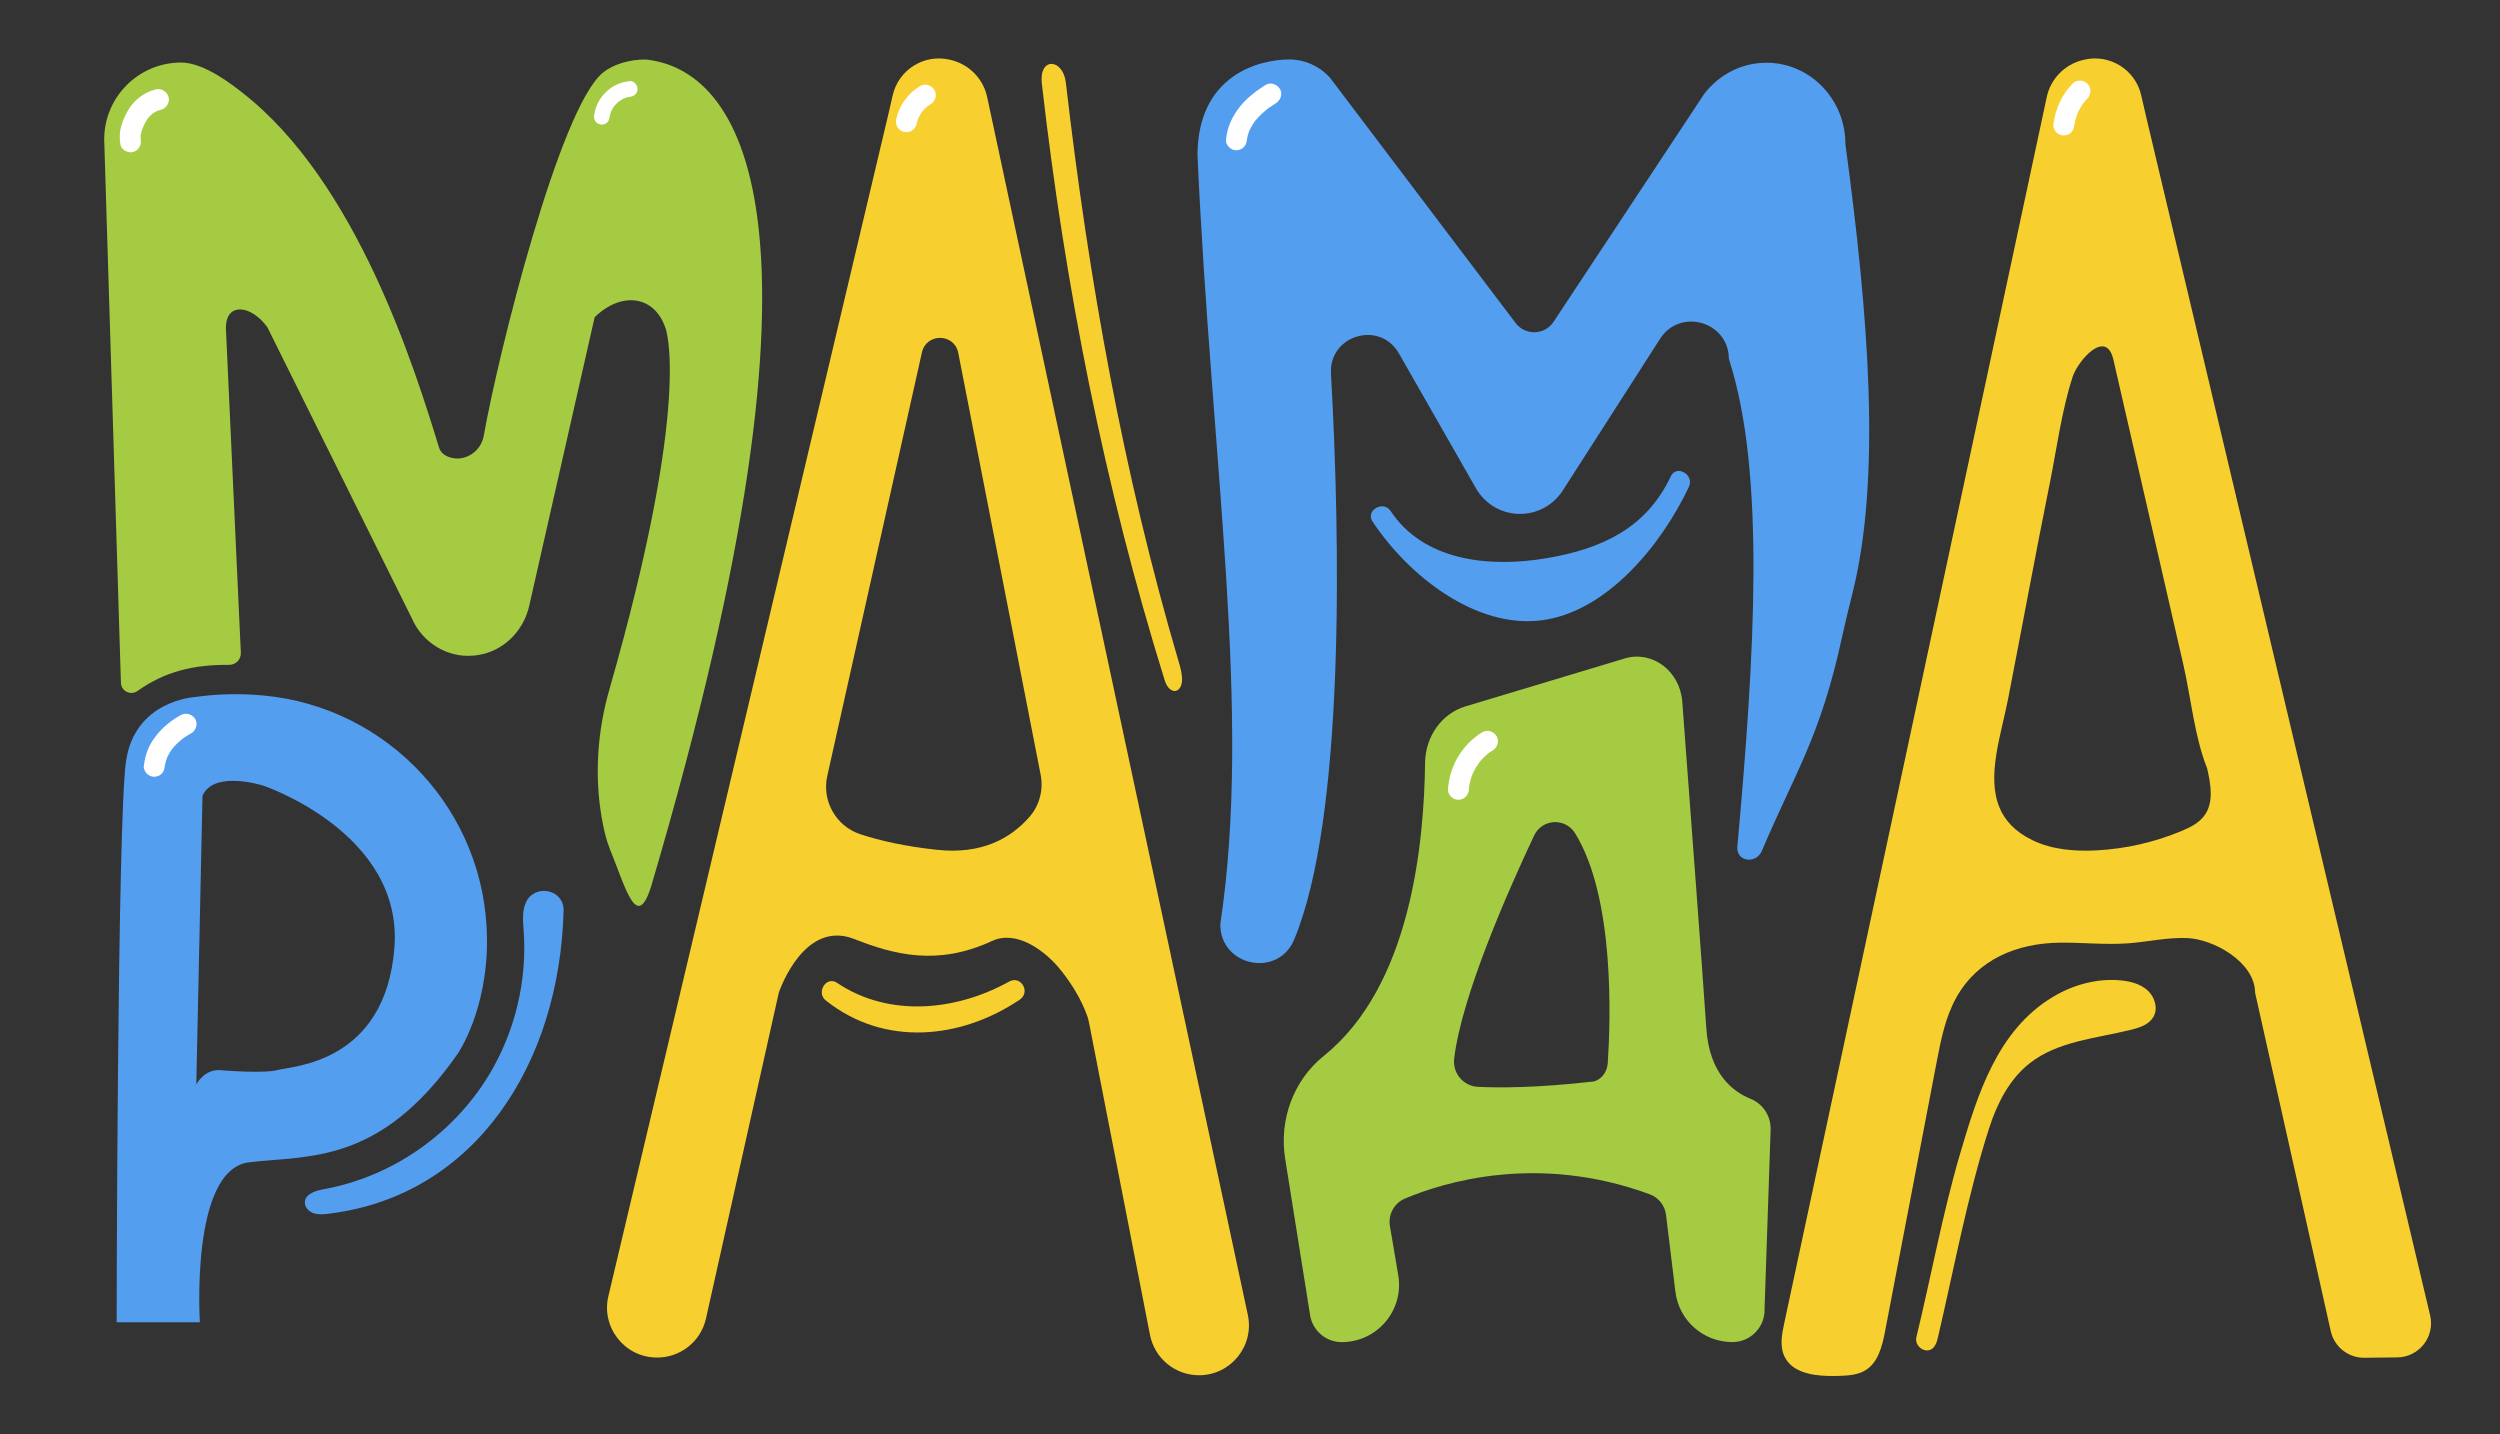
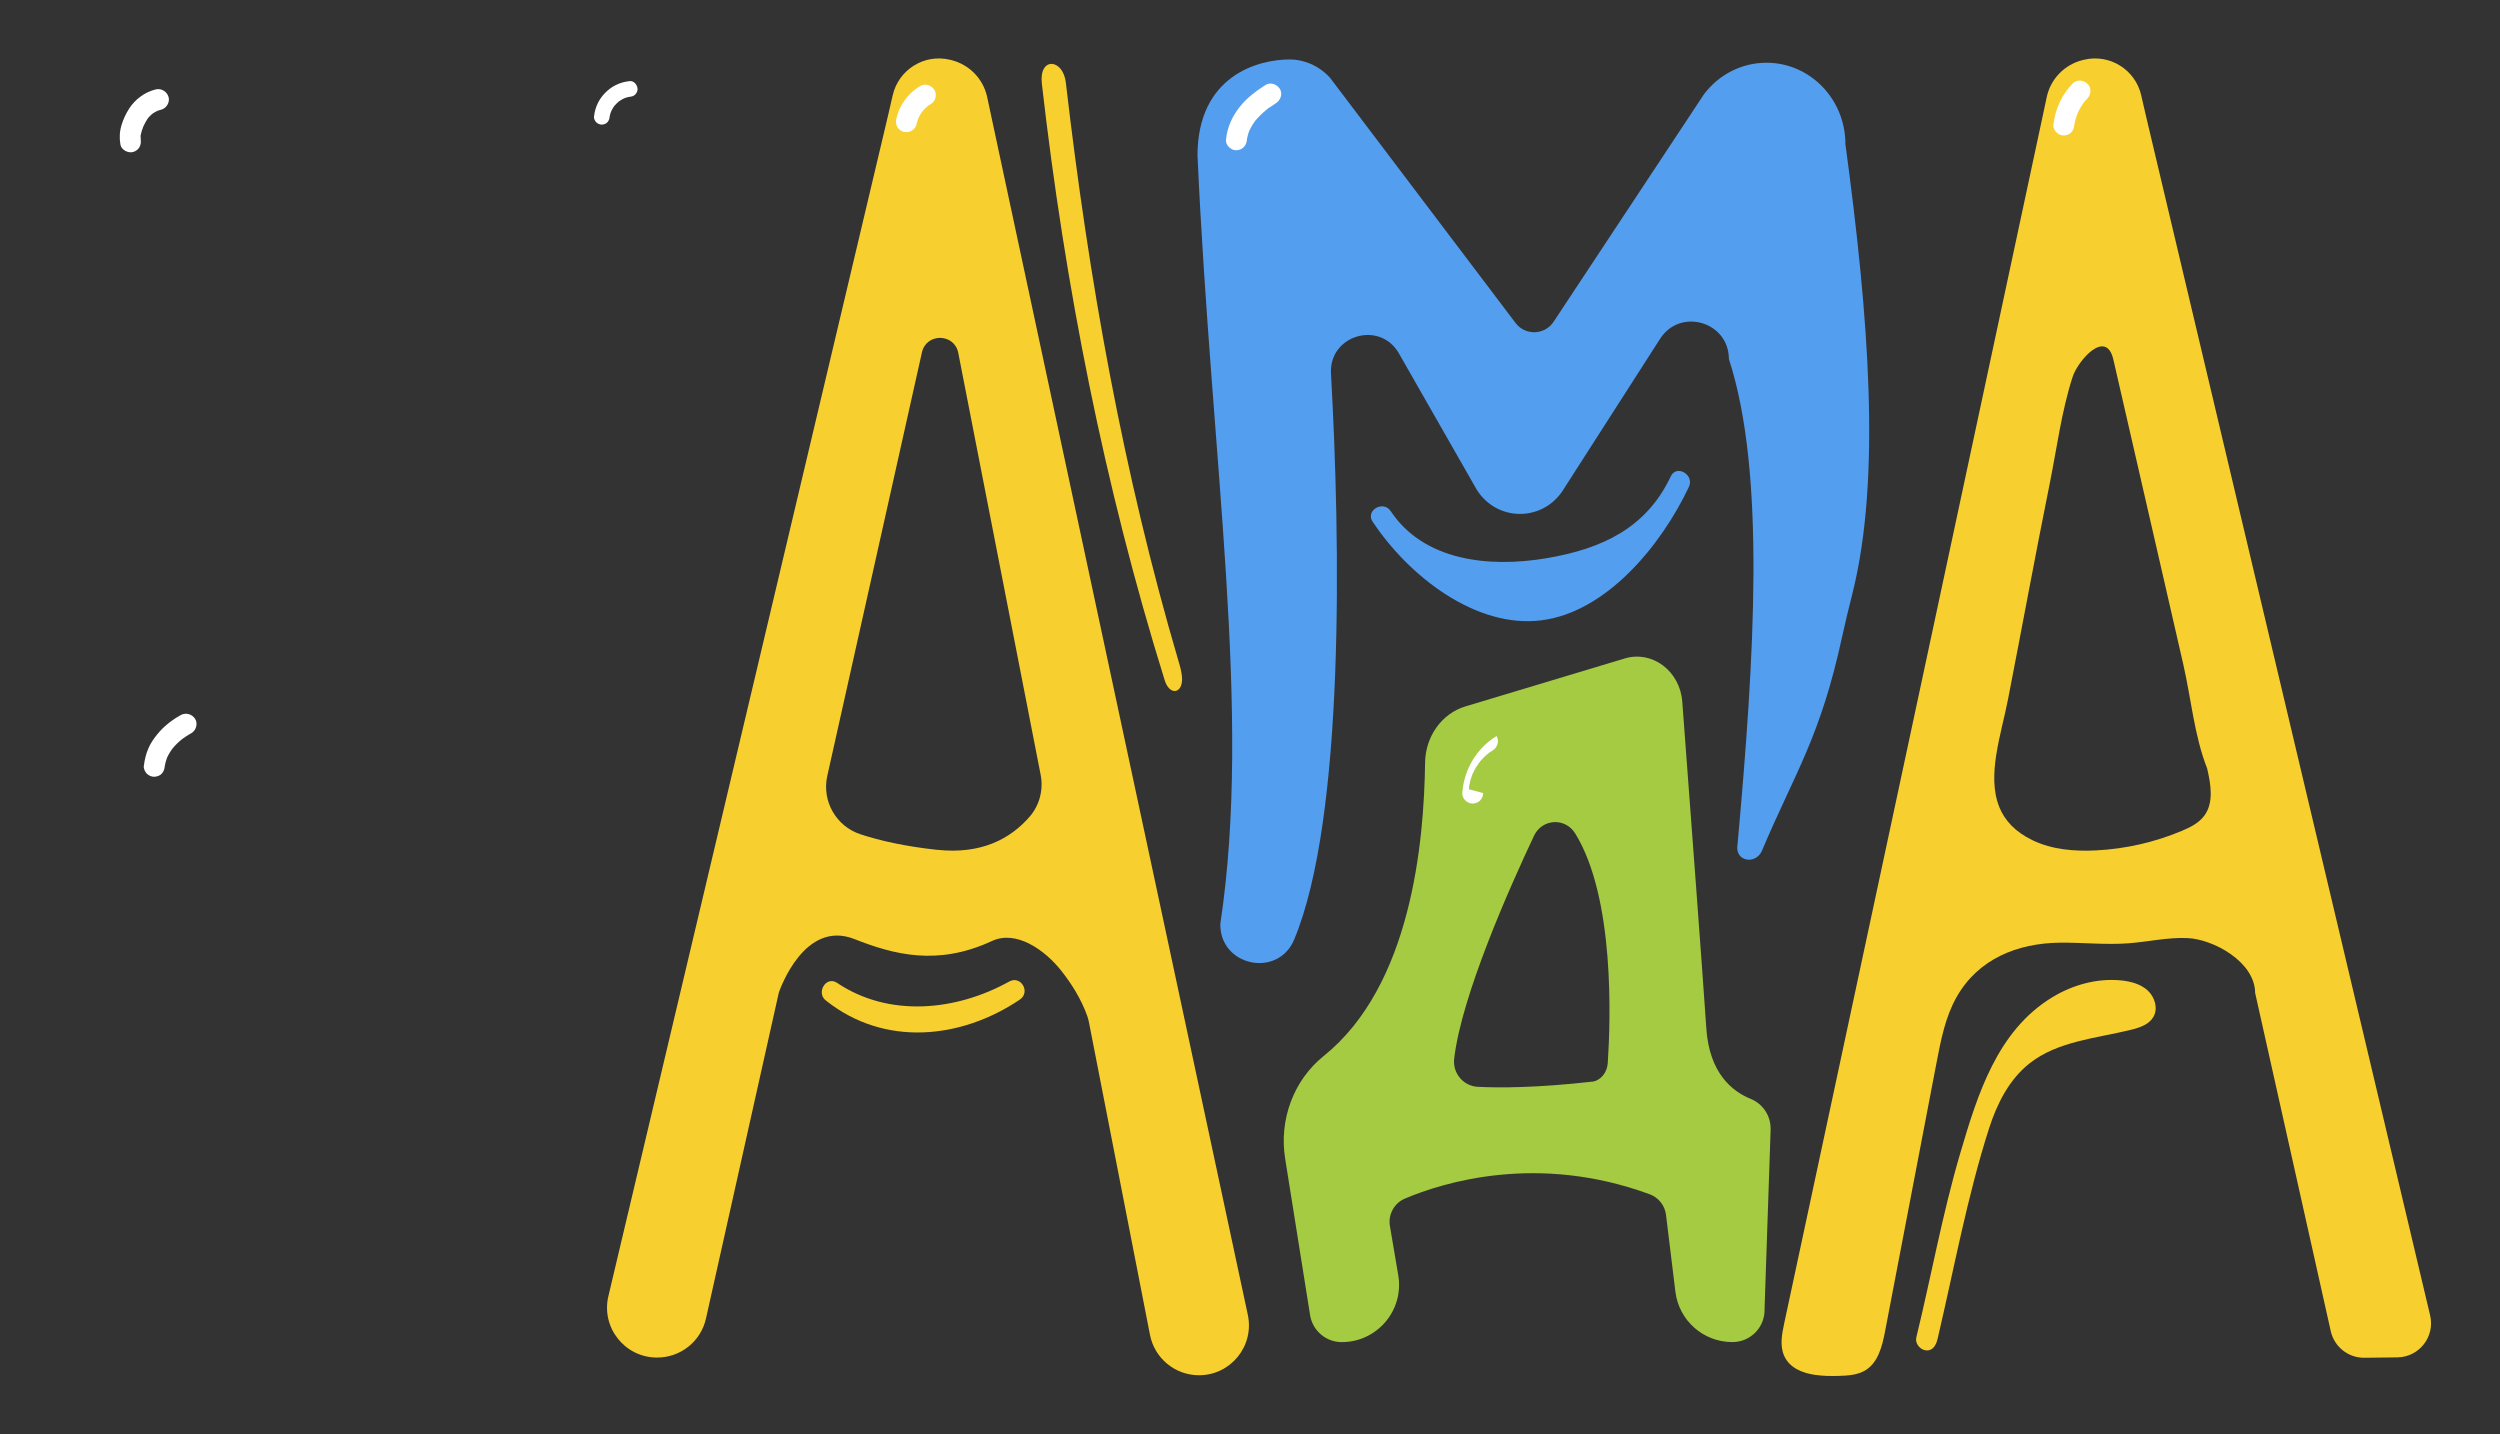
<svg xmlns="http://www.w3.org/2000/svg" id="_Слой_1" data-name="Слой 1" version="1.1" viewBox="0 0 596.44 342.22">
  <rect x="0" y="0" width="596.44" height="342.22" fill="#333333" stroke="none" />
  <defs>
    <style> .cls-1 { fill: #549eef; } .cls-1, .cls-2, .cls-3, .cls-4 { stroke-width: 0px; } .cls-2 { fill: #f7d02f; } .cls-3 { fill: #a5cb43; } .cls-4 { fill: #fff; } </style>
  </defs>
-   <path class="cls-3" d="M155.53,210.87c-3.53,11.98-6.24.94-10.01-8.26-.85-2.08-1.5-4.75-1.98-7.6-1.74-10.16-1-20.59,1.84-30.5,20.01-69.79,13.37-86.29,13.37-86.29-2.61-7.73-10.5-8.78-16.88-2.53l-15.62,68.88c-1.36,6.02-6.17,10.81-12.27,11.72-.33.05-.66.09-.99.12-.05,0-.1,0-.15.01-6.22.51-12.04-3.13-14.55-8.84l-34.48-69.47c-3.88-5.48-10.21-6.14-9.9.57l3.55,77.06c.07,1.59-1.21,2.89-2.8,2.88-8.59-.08-15.36,1.63-21.86,6.23-1.63,1.16-3.89.04-3.95-1.95l-3.99-129.63c0-10.13,8.22-18.35,18.35-18.35h0c5.66,0,12.59,5.63,14.49,7.09,27.52,21.31,41.36,66.3,47.03,84.72.4,1.29,1.4,2.01,2.62,2.39,3.64,1.12,7.41-1.42,8.07-5.17,3.42-19.45,18.12-78.31,28.43-86.62,2.67-2.15,6.59-3.14,10.15-3.14h0c22.19,2.23,48.86,36,1.53,196.67Z" />
  <path class="cls-1" d="M285.7,37.19c3.34,73.68,13.04,132.9,5.44,183.22-.17,10.08,13.74,13.05,17.62,3.74,12.08-28.98,11.05-94.7,8.78-135.03-.52-9.16,11.66-12.77,16.21-4.8l18.63,32.62c4.78,7.42,15.31,7.59,20.31.32l23.36-36.42c4.8-7.49,16.4-4.1,16.42,4.8,8.82,27.12,6.15,70.81,1.99,116.65.06,3.42,4.57,3.82,5.9.67,7.89-18.69,13.91-26.9,19.17-51.25.74-3.4,1.58-6.79,2.43-10.17,6.88-27.52,3.89-65.92-1.69-107.16,0-10.72-8.44-19.42-18.85-19.41h0c-5.82,0-11.31,2.77-14.88,7.5l-35.89,54.3c-2.11,3.2-6.76,3.35-9.07.29l-44.3-58.55c-2.5-2.75-5.99-4.32-9.65-4.32h0c-7.3,0-21.94,3.74-21.94,22.99Z" />
  <path class="cls-2" d="M236.5,27.77s-.46-2.14-.98-4.6c-.93-4.37-4.29-7.82-8.69-8.87l-.22-.05c-6.11-1.45-12.23,2.36-13.63,8.48l-1.09,4.74-66.74,281.75c-1.76,7.43,3.82,14.57,11.46,14.66h.06c5.63.06,10.54-3.82,11.76-9.31l17.37-77.72v-.02s.01-.01.01-.02c.3-.86,6.12-17.46,18.01-12.78,9.5,3.74,19.87,6.49,32.84.47,5.78-2.69,12.58,2.1,16.54,7.1,2.35,2.97,4.69,6.62,6.17,10.72.2.55.34,1.11.45,1.68l14.54,74.47c1.09,5.59,5.99,9.63,11.69,9.63h0c7.58,0,13.24-6.99,11.65-14.41L236.5,27.77ZM223.56,202.75c-7.53-.81-13.52-2.15-18.27-3.71-5.83-1.91-9.26-7.94-7.92-13.93l22.58-101.04c1.05-4.68,7.75-4.59,8.67.12l19.65,100.63c.7,3.57-.24,7.28-2.63,10.03-4.59,5.28-11.55,9.03-22.08,7.89Z" />
  <path class="cls-2" d="M433.1,328.02c1.8.26,3.7.29,5.45.24,2.24-.07,4.6-.18,6.51-1.35,3.06-1.88,4-5.81,4.68-9.33,4.1-21.4,8.2-42.8,12.3-64.2,1.02-5.31,2.07-10.73,4.72-15.44,5.14-9.16,14.55-12.92,24.65-13.04,5.45-.06,10.91.55,16.35.15,4.7-.35,9.37-1.45,14.08-1.25,6.19.25,16.14,5.67,16.18,13.07l18.04,80.7c.84,3.75,4.19,6.41,8.04,6.36l7.84-.09c5.22-.06,9.03-4.94,7.83-10.02L511.93,27.47l-1.09-4.74c-1.4-6.12-7.52-9.93-13.63-8.48l-.22.05c-4.4,1.05-7.76,4.5-8.69,8.87-.52,2.46-.98,4.6-.98,4.6-10.17,47.51-20.35,95.02-30.51,142.53-10.37,48.47-20.76,96.94-31.14,145.41-.55,2.58-1.09,5.37,0,7.78,1.29,2.84,4.21,4.06,7.43,4.54ZM476.99,192.55c-3.05-7.49.44-17.33,2.07-25.69,3.34-17.12,6.48-34.27,9.93-51.36,1.7-8.4,2.84-17.43,5.49-25.59,1.25-3.84,7.99-11.68,9.73-4.08,3.65,15.92,7.3,31.84,10.96,47.76,1.9,8.29,3.8,16.57,5.7,24.86,1.83,7.96,2.68,17.29,5.7,24.86.87,3.79,1.64,8.14-.66,11.27-1.3,1.78-3.38,2.81-5.41,3.66-6.45,2.7-13.36,4.28-20.35,4.64-5.19.27-10.55-.16-15.23-2.42-4.22-2.03-6.66-4.77-7.94-7.92Z" />
-   <path class="cls-1" d="M116.18,223.82c-.31-30.43-23.69-55.1-53.21-57.88-5.22-.49-10.77-.47-16.47.36,0,0-14.37.76-16.44,15.35-2.08,14.6-2.23,133.81-2.23,133.81h19.86s-2.37-36.46,11.74-38.16c14.11-1.71,31.22.68,49.77-25.9,0,0,7.17-10.28,6.99-27.58ZM94.09,226.21c-2.22,27.52-24.45,28.13-27.71,29.04-3.25.91-12.33.18-13.82.07-3.85-.3-5.73,3.41-5.73,3.41l1.48-68.86c2.67-6.23,14.52-2.43,14.52-2.43,0,0,33.48,11.25,31.26,38.78Z" />
  <path class="cls-3" d="M422.42,269.48c.11-3.22-1.82-6.14-4.8-7.34-4.26-1.72-9.81-6.03-10.53-16.77-.86-12.88-4.05-55.51-5.74-77.96-.55-7.33-7.16-12.29-13.72-10.32l-38.04,11.45c-5.6,1.69-9.52,7.14-9.6,13.41-.25,19.22-3.36,53.24-24.16,69.96-7.29,5.86-10.7,15.31-9.22,24.55l5.98,37.52c.69,3.61,3.84,6.22,7.52,6.22h0c8.46,0,14.9-7.61,13.48-15.96l-1.99-11.73c-.46-2.74,1-5.45,3.55-6.54,9.1-3.86,31.65-10.92,58.46-1.03,2.1.78,3.59,2.68,3.86,4.91l2.24,18.33c.84,6.86,6.66,12.01,13.57,12.01h.05c4.35,0,7.83-3.63,7.65-7.98l1.45-42.75ZM379.8,258.06c-13.12,1.48-22.01,1.49-27.21,1.23-3.48-.17-6.07-3.26-5.66-6.72,1.76-15.03,13.14-40.65,19.05-53.18,1.92-4.08,7.45-4.39,9.82-.56,9.46,15.31,8.46,44.42,7.77,54.83-.14,2.17-1.65,4.17-3.75,4.41Z" />
  <path class="cls-1" d="M327.48,124.46c8.66,13.05,24.64,25.48,40.22,23.54,15.55-1.94,28.62-17.85,35.23-31.84,1.37-2.89-2.94-5.43-4.32-2.52-5.77,12.22-16.19,17.28-29.73,19.55-13.93,2.34-29.3.49-37.09-11.25-1.77-2.67-6.1-.17-4.32,2.52h0Z" />
  <path class="cls-2" d="M461.98,320.34c.17-.44.28-.9.38-1.35,3.88-16.55,6.99-33.58,12.18-49.78,1.89-5.9,4.81-11.7,9.68-15.53,6.76-5.32,15.93-5.95,24.28-8.02,2.04-.5,4.24-1.26,5.27-3.08,1.13-2.01.32-4.71-1.38-6.27s-4.07-2.18-6.37-2.41c-5.68-.55-11.47,1.04-16.35,4-13.17,7.97-17.87,23.22-21.97,37.13-4.27,14.48-6.94,29.37-10.5,44-.55,2.28,2.52,4.33,4.17,2.37.26-.31.45-.67.6-1.06Z" />
  <path class="cls-2" d="M281.98,161.37c.41,4.08-2.9,4.84-4.12.9-14.41-46.31-23.79-94.12-29.3-142.3-.74-6.47,5.06-6.06,5.73-.23,5.42,46.8,13.65,93.07,26.97,138.32l.2.69c.16.54.41,1.56.52,2.63Z" />
  <path class="cls-4" d="M33.57,33.16c-.07-.39.06.07.01.13.03-.04-.02-.37-.02-.45,0-.18-.07-.67.04-.8-.06.08-.09.5-.01.13.02-.12.05-.24.07-.35.06-.27.13-.53.22-.79.02-.05.31-.75.28-.77.03.03-.21.46-.04.09.06-.14.13-.28.19-.41.24-.5.5-.99.8-1.45.07-.1.13-.21.21-.31.04-.06.28-.38.05-.07-.24.32.04-.04.1-.11.07-.08.14-.16.21-.23.16-.17.33-.33.51-.49.08-.07.16-.13.24-.2.23-.2-.44.31-.07.06s.75-.48,1.15-.67c.35-.17.12-.01-.1.03.1-.02.2-.08.29-.11.25-.09.5-.16.75-.22,1.27-.32,2.16-1.81,1.75-3.08s-1.72-2.09-3.08-1.75c-2.62.66-4.88,2.35-6.34,4.62-.75,1.17-1.36,2.5-1.77,3.83-.48,1.55-.56,3.12-.28,4.71.22,1.29,1.88,2.13,3.08,1.75,1.39-.45,1.99-1.69,1.75-3.08h0Z" />
  <path class="cls-4" d="M39.3,182.84c.07-.61-.07.37,0,.02.02-.13.04-.26.07-.39.05-.24.1-.49.17-.73.07-.26.16-.52.25-.78.04-.11.1-.23.13-.35-.06.19-.21.48-.05.12.21-.45.45-.89.71-1.31.15-.23.3-.46.46-.68.06-.08.12-.16.18-.24-.4.59-.12.16-.02.03.65-.78,1.38-1.49,2.17-2.13.12-.1.56-.38-.02.01.08-.06.16-.12.25-.18.23-.17.46-.33.69-.48.44-.3.9-.57,1.36-.83,1.14-.64,1.62-2.3.9-3.42s-2.2-1.58-3.42-.9c-2.12,1.18-4.12,2.73-5.64,4.63-.79.99-1.51,2.01-2.02,3.17-.65,1.46-.97,2.84-1.16,4.42-.07.59.33,1.37.73,1.77.43.43,1.15.76,1.77.73s1.32-.24,1.77-.73c.48-.52.65-1.07.73-1.77h0Z" />
  <path class="cls-4" d="M297.48,33.34c0-.08.05-.61.02-.21-.03.37.01-.04.03-.11.05-.27.11-.53.18-.79s.15-.52.25-.77c.05-.13.08-.3.16-.42-.09.13-.17.39-.04.1.24-.49.49-.97.78-1.44.16-.26.34-.5.51-.75s.03-.07-.06.07c.08-.12.19-.24.29-.35.72-.86,1.52-1.63,2.38-2.34.1-.08.19-.16.29-.23.07-.06.15-.12.22-.17l-.21.16c.07-.17.52-.39.68-.5.48-.34.97-.67,1.47-.99,1.1-.7,1.65-2.25.9-3.42-.71-1.1-2.24-1.65-3.42-.9-2.22,1.42-4.41,3.05-6.07,5.13-1.86,2.34-3.07,4.94-3.35,7.94-.12,1.31,1.24,2.56,2.5,2.5,1.46-.07,2.37-1.1,2.5-2.5h0Z" />
-   <path class="cls-4" d="M350.44,188.3c.02-.28.08-.58.08-.86,0,.14-.08.48-.02.15.03-.14.05-.28.08-.43.11-.54.24-1.07.41-1.6.08-.25.17-.49.26-.74.05-.13.09-.28.16-.4-.14.23-.15.36,0,.04.23-.5.49-.99.77-1.46.26-.43.65-.84.88-1.29-.23.46-.14.18-.01.03.09-.11.19-.22.28-.33.17-.2.35-.39.53-.57.38-.39.79-.76,1.22-1.11.36-.3-.28.19-.03.02.12-.08.23-.17.35-.25.24-.17.48-.32.73-.47,1.12-.68,1.64-2.27.9-3.42s-2.23-1.63-3.42-.9c-4.77,2.92-7.79,8.04-8.16,13.6-.09,1.31,1.21,2.56,2.5,2.5,1.43-.06,2.41-1.1,2.5-2.5h0Z" />
+   <path class="cls-4" d="M350.44,188.3c.02-.28.08-.58.08-.86,0,.14-.08.48-.02.15.03-.14.05-.28.08-.43.11-.54.24-1.07.41-1.6.08-.25.17-.49.26-.74.05-.13.09-.28.16-.4-.14.23-.15.36,0,.04.23-.5.49-.99.77-1.46.26-.43.65-.84.88-1.29-.23.46-.14.18-.01.03.09-.11.19-.22.28-.33.17-.2.35-.39.53-.57.38-.39.79-.76,1.22-1.11.36-.3-.28.19-.03.02.12-.08.23-.17.35-.25.24-.17.48-.32.73-.47,1.12-.68,1.64-2.27.9-3.42c-4.77,2.92-7.79,8.04-8.16,13.6-.09,1.31,1.21,2.56,2.5,2.5,1.43-.06,2.41-1.1,2.5-2.5h0Z" />
  <path class="cls-4" d="M218.65,29.69c.13-.6.31-1.18.54-1.75l-.25.6c.33-.77.75-1.49,1.26-2.16l-.39.51c.51-.66,1.1-1.26,1.76-1.77l-.51.39c.31-.23.62-.45.96-.65.54-.33.98-.88,1.15-1.49s.09-1.4-.25-1.93c-.73-1.13-2.22-1.62-3.42-.9-2.83,1.69-4.98,4.59-5.67,7.83-.14.66-.1,1.33.25,1.93.3.52.9,1.01,1.49,1.15.64.15,1.36.11,1.93-.25.53-.34,1.01-.86,1.15-1.49h0Z" />
  <path class="cls-4" d="M494.88,29.81c.01-.09.02-.17.03-.26l-.09.66c.18-1.22.51-2.41.99-3.55l-.25.6c.47-1.1,1.07-2.12,1.79-3.07l-.39.51c.32-.42.67-.82,1.04-1.2.91-.94,1.01-2.61,0-3.54s-2.57-1.01-3.54,0c-1.21,1.26-2.26,2.71-3,4.3-.85,1.8-1.34,3.59-1.58,5.56-.07.59.33,1.37.73,1.77.43.43,1.15.76,1.77.73s1.32-.24,1.77-.73c.48-.52.65-1.07.73-1.77h0Z" />
  <path class="cls-4" d="M145.44,27.85c0-.06.01-.12.02-.19l-.07.5c.06-.4.14-.8.27-1.19.06-.18.13-.35.19-.53-.2.61,0,.02.09-.15.18-.35.39-.68.61-1s-.19.23-.06.08c.07-.08.14-.17.21-.25.12-.14.25-.28.39-.41s.27-.26.41-.38c.07-.06.14-.12.22-.18.27-.22-.35.25-.08.06.33-.23.67-.45,1.04-.64.16-.08.75-.3.15-.08.18-.06.35-.13.53-.19.39-.12.78-.21,1.19-.26l-.5.07c.06,0,.12-.02.19-.02.51-.05.95-.17,1.32-.55.32-.32.57-.86.55-1.32-.04-.92-.83-1.98-1.87-1.87-1.2.13-2.27.42-3.36.96-.89.44-1.72,1.06-2.43,1.77s-1.33,1.53-1.77,2.42c-.54,1.08-.84,2.16-.97,3.36-.05.45.24,1.02.55,1.32.32.32.86.57,1.32.55s.99-.18,1.32-.55c.36-.39.49-.8.55-1.32h0Z" />
  <path class="cls-2" d="M197.18,238.81c13.84,10.92,31.99,9.17,46.1-.31,2.67-1.79.29-5.88-2.52-4.32-12.63,7.02-28.66,8.64-41.05.31-2.68-1.8-5.18,2.53-2.52,4.32h0Z" />
-   <path class="cls-1" d="M77.75,289.64c-1.01.1-2.05.12-3-.22-1.11-.4-2.08-1.44-2.02-2.62.09-1.97,2.55-2.73,4.49-3.08,16.37-2.95,31.06-13.26,39.59-27.51,6.06-10.15,8.95-22.16,8.14-33.96-.16-2.3-.43-4.72.47-6.84,1.99-4.66,9.17-3.34,9.04,1.82-.91,36.4-21.03,68.19-56.21,72.35-.17.02-.33.04-.5.06Z" />
</svg>